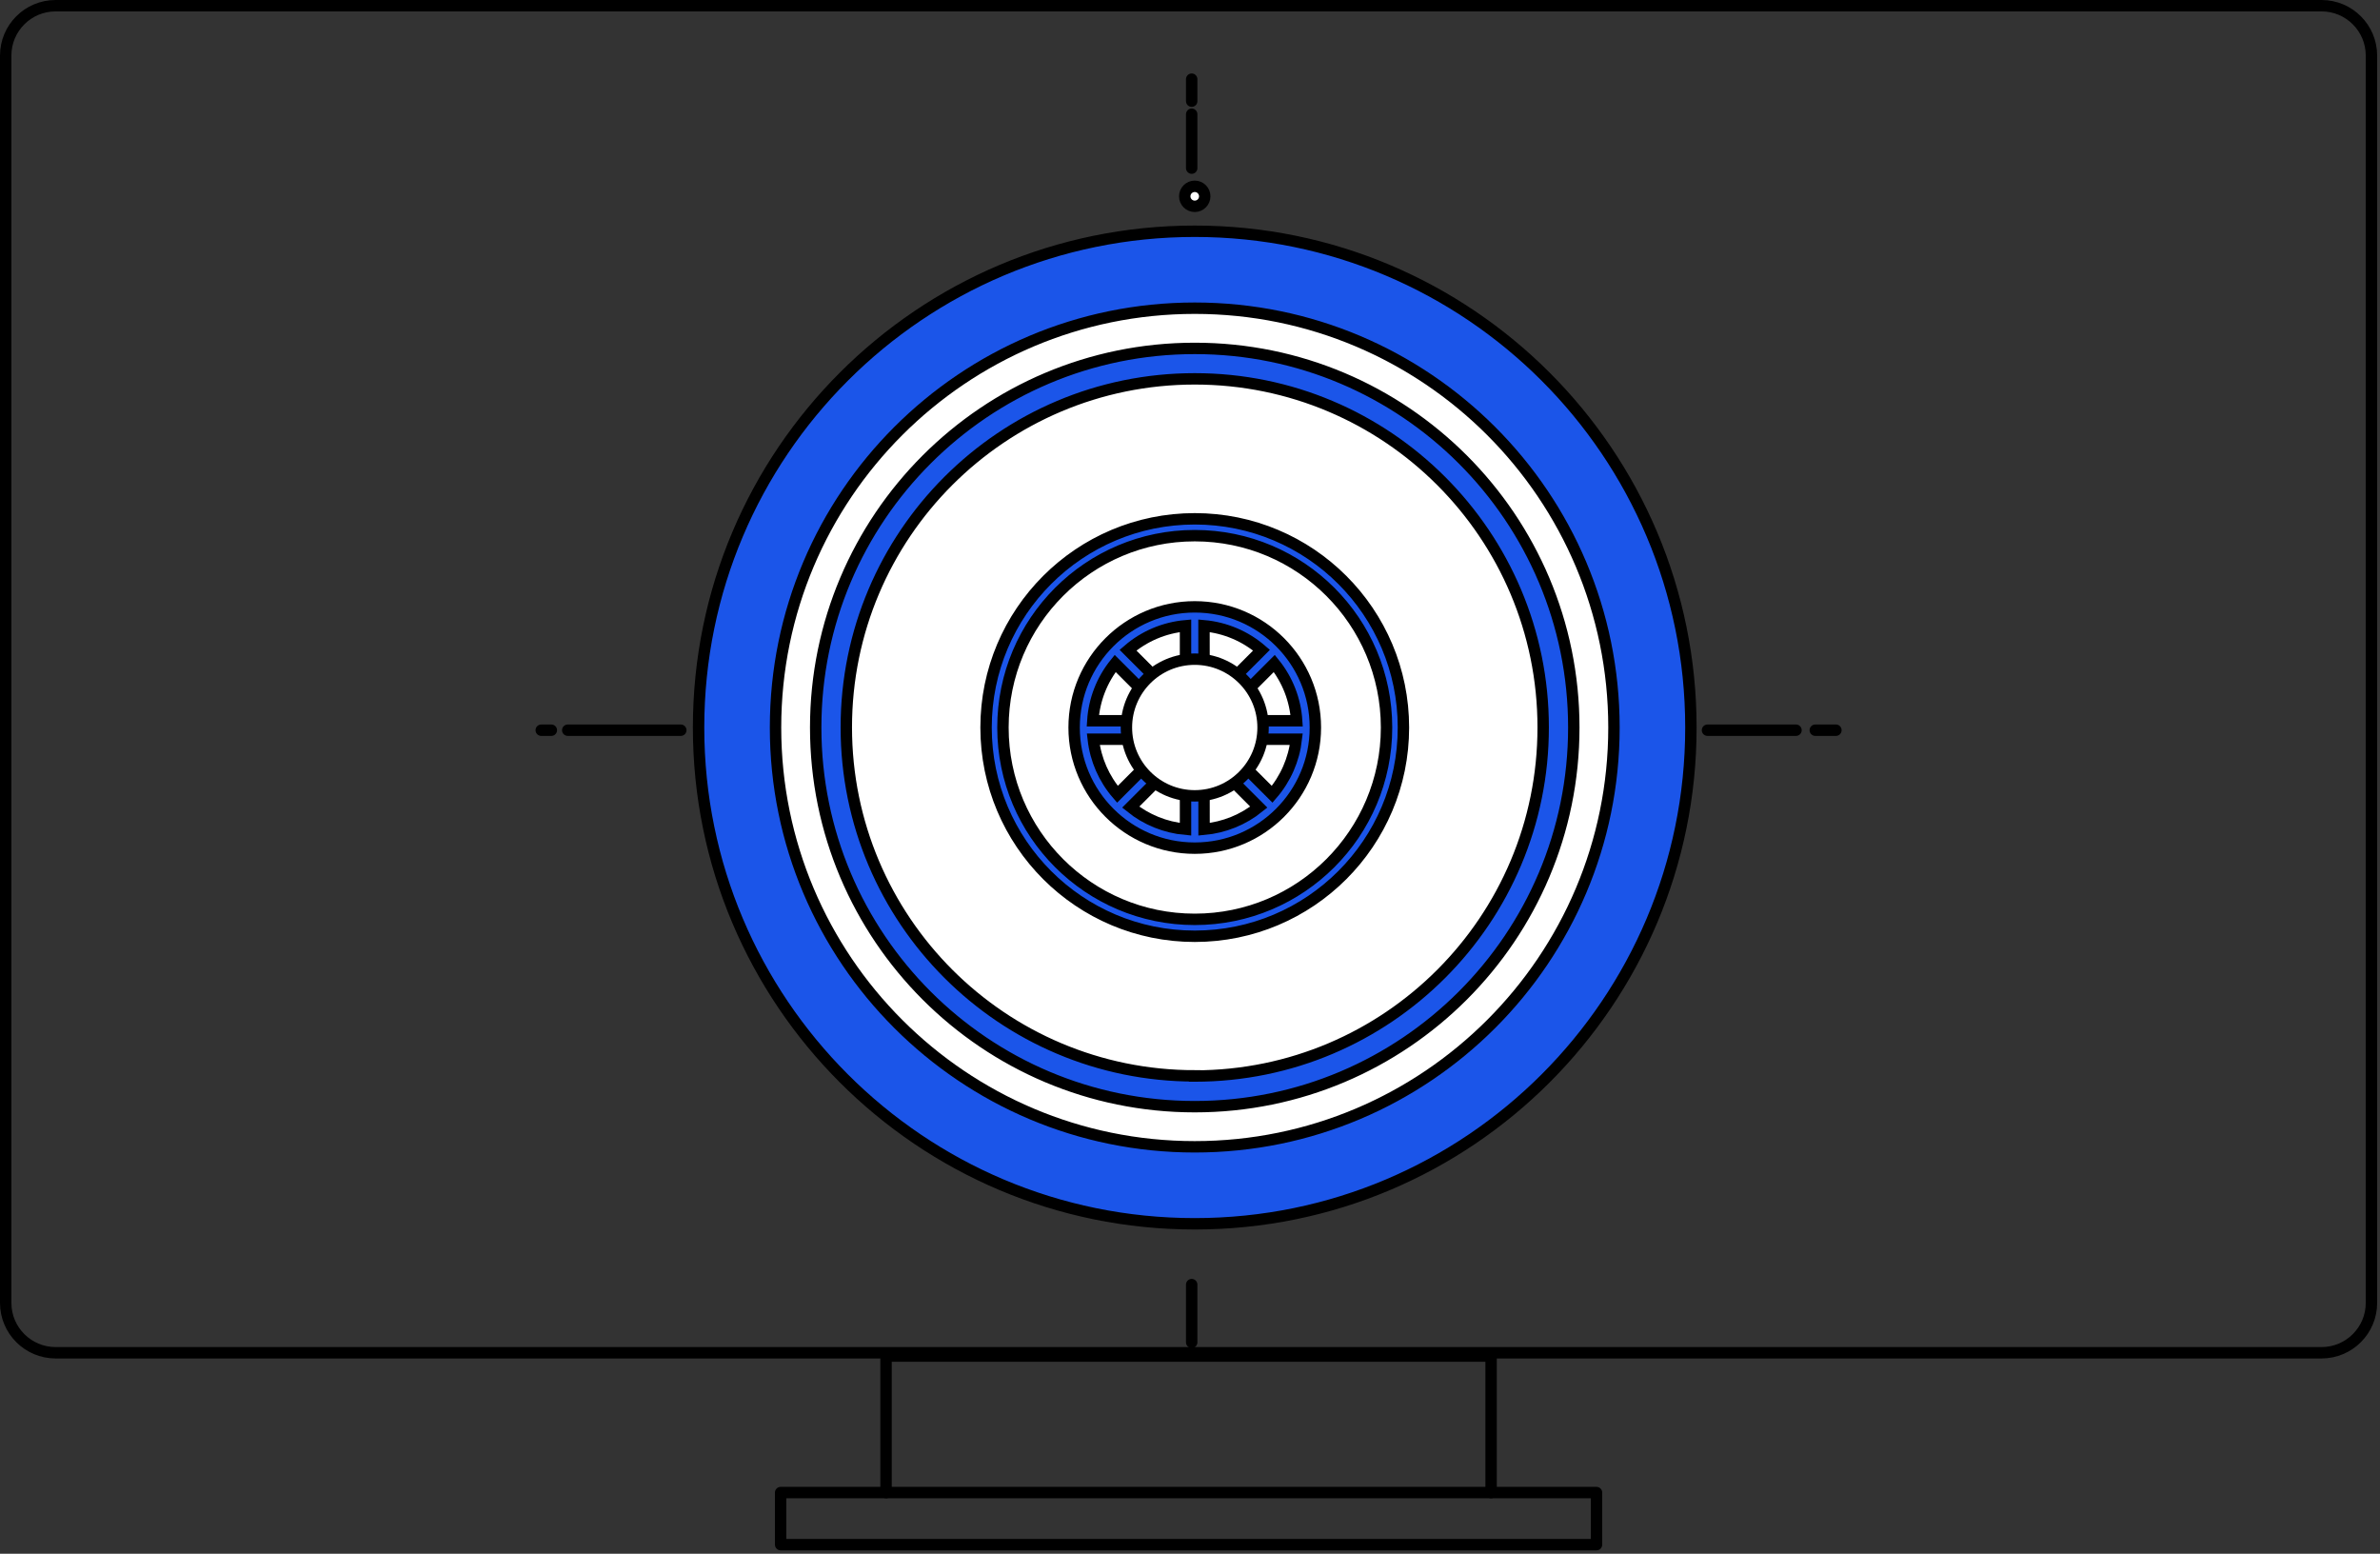
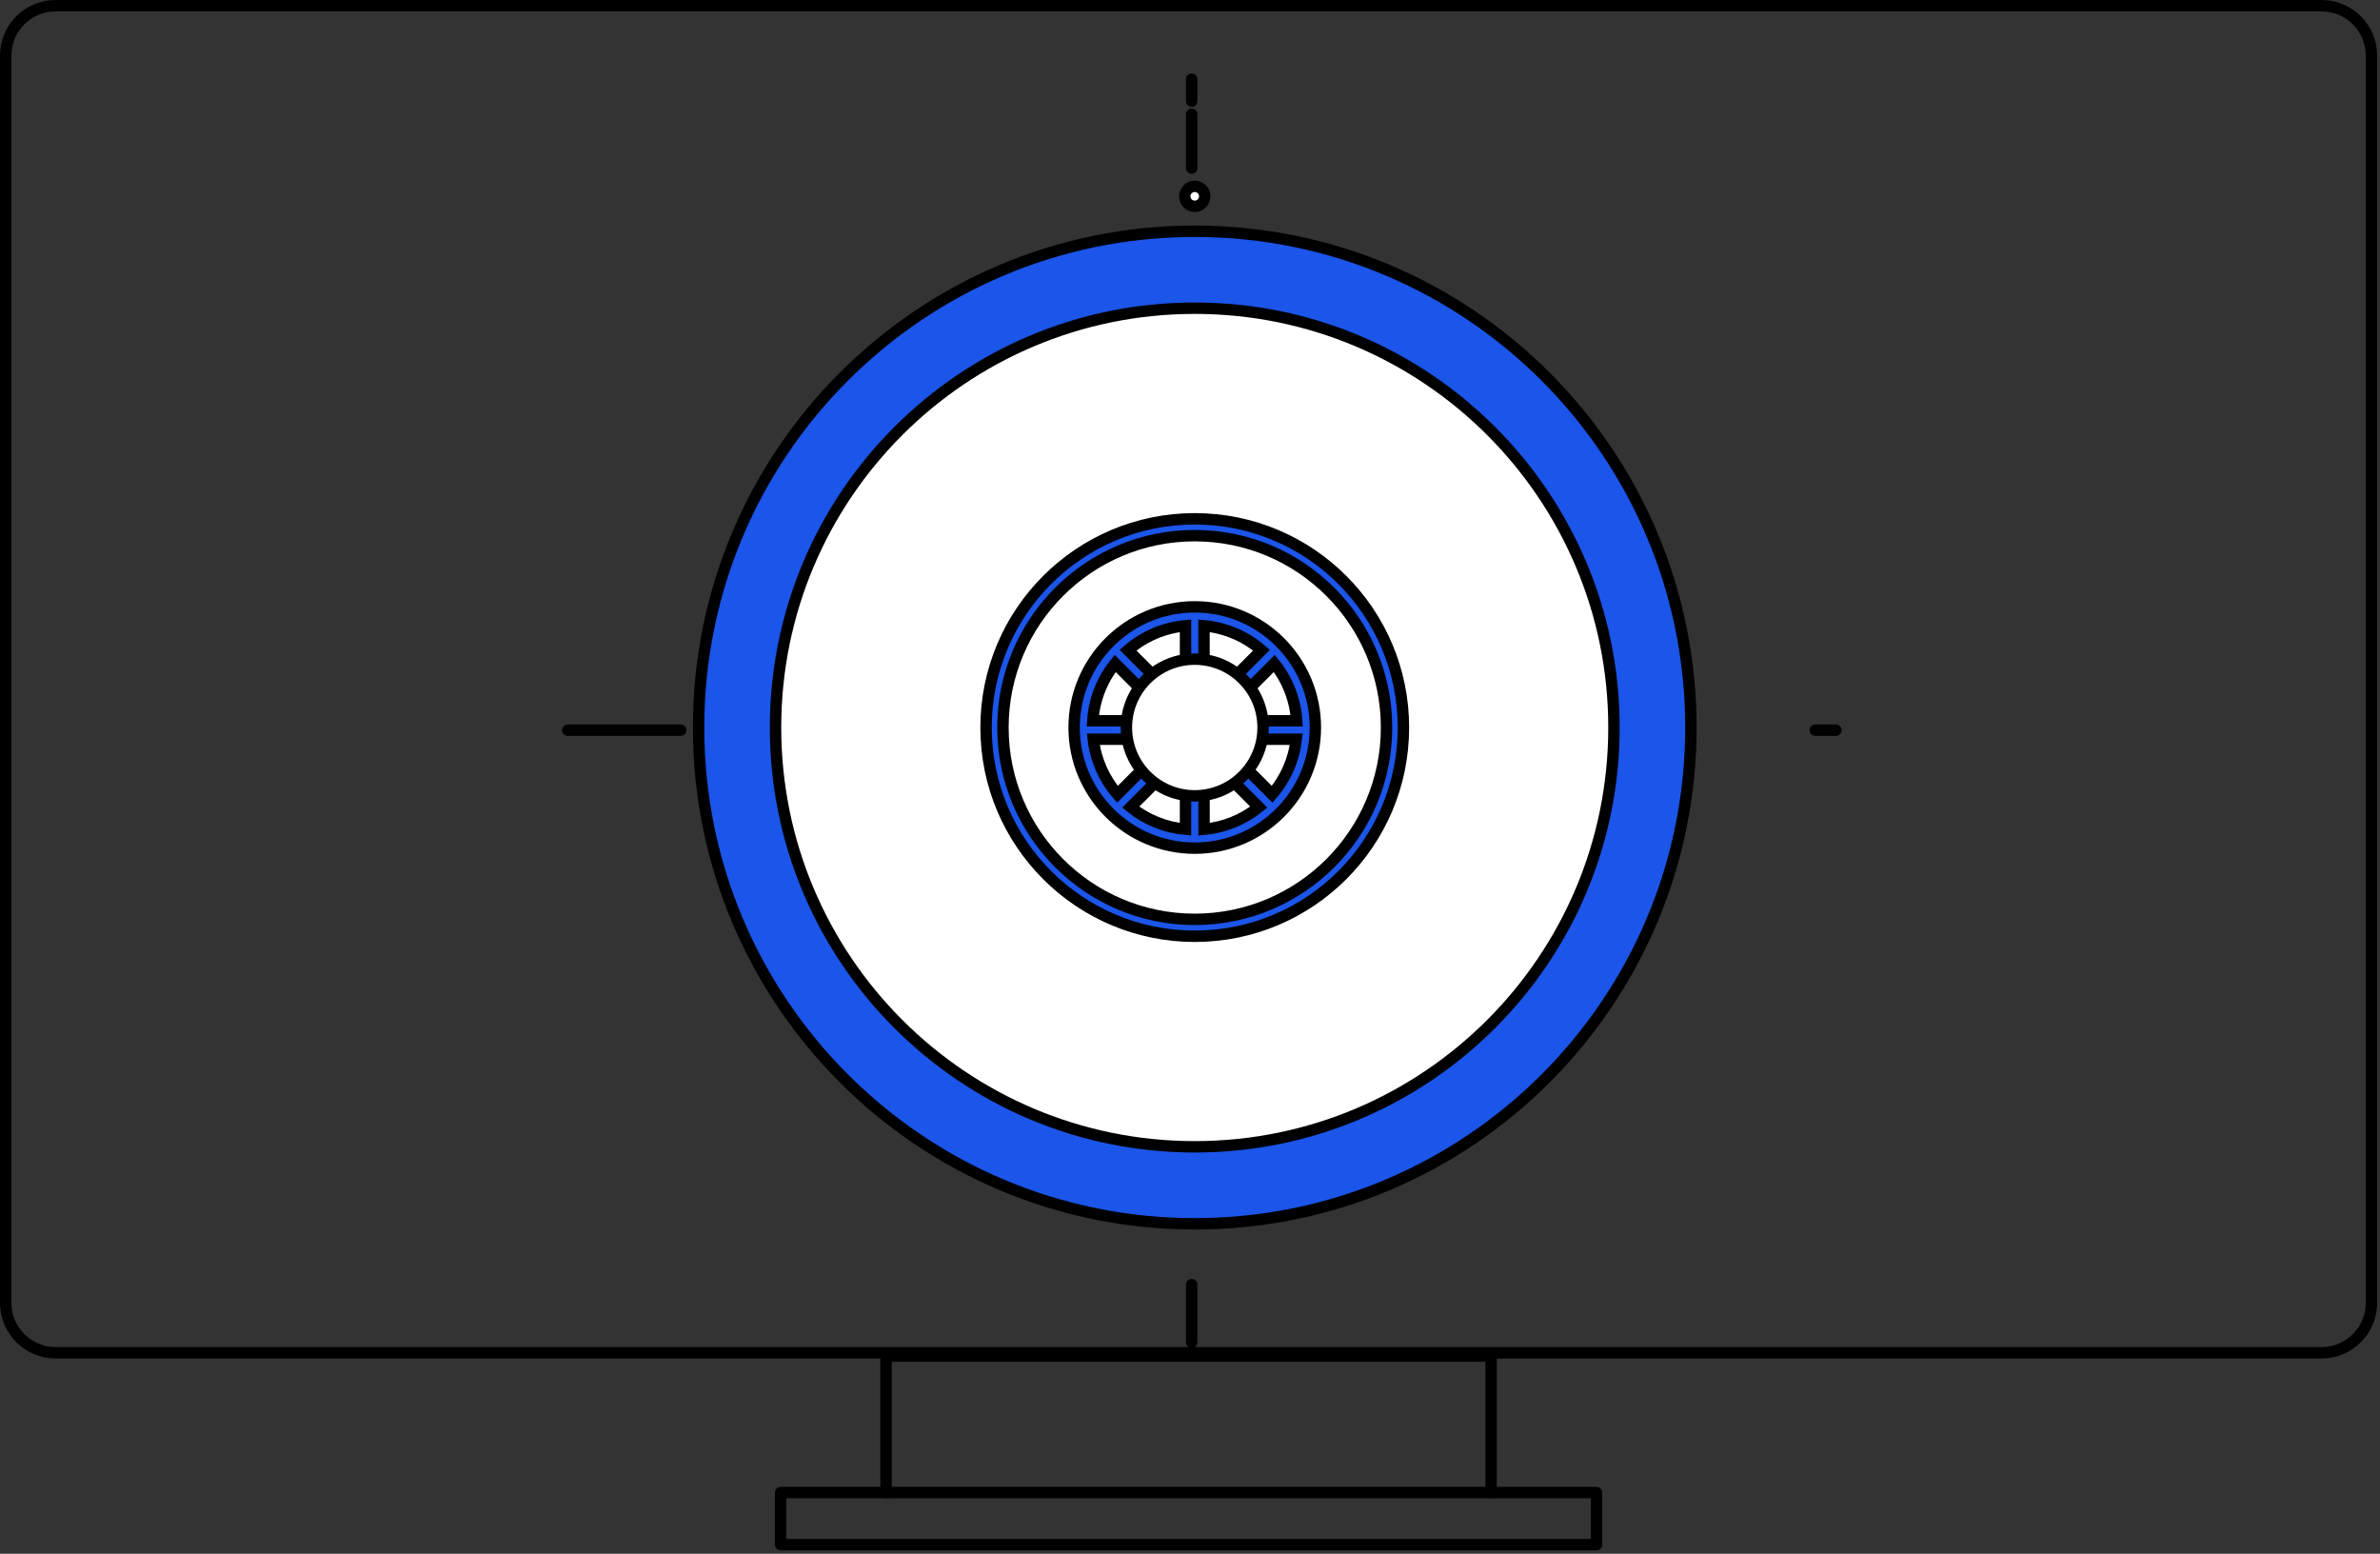
<svg xmlns="http://www.w3.org/2000/svg" width="334" height="218" viewBox="0 0 334 218" fill="none">
  <rect x="0" y="0" width="334" height="218" fill="#333333" stroke="none" />
  <g clip-path="url(#clip0_283_406)">
    <path d="M209.256 190.269H124.344V209.415H209.256V190.269Z" stroke="black" stroke-width="1.6" stroke-linecap="round" stroke-linejoin="round" />
    <path d="M209.256 209.415H224.047V216.723H109.553V209.415H124.344" stroke="black" stroke-width="1.6" stroke-linecap="round" stroke-linejoin="round" />
    <path d="M167.665 171.706C206.121 171.706 237.295 140.531 237.295 102.076C237.295 63.62 206.121 32.446 167.665 32.446C129.21 32.446 98.035 63.62 98.035 102.076C98.035 140.531 129.21 171.706 167.665 171.706Z" fill="#1B55E9" stroke="black" stroke-width="1.6" stroke-miterlimit="10" stroke-linecap="round" />
    <path d="M167.666 160.904C200.157 160.904 226.497 134.564 226.497 102.073C226.497 69.582 200.157 43.242 167.666 43.242C135.174 43.242 108.835 69.582 108.835 102.073C108.835 134.564 135.174 160.904 167.666 160.904Z" fill="white" stroke="black" stroke-width="1.6" stroke-miterlimit="10" stroke-linecap="round" />
-     <path d="M167.666 48.883C138.287 48.883 114.471 72.699 114.471 102.078C114.471 131.457 138.287 155.273 167.666 155.273C197.045 155.273 220.861 131.457 220.861 102.078V102.073C220.861 72.697 197.047 48.883 167.671 48.883H167.666ZM167.666 150.951C140.66 150.951 118.768 129.059 118.768 102.053C118.768 75.047 140.66 53.155 167.666 53.155C194.672 53.155 216.564 75.047 216.564 102.053C216.575 129.059 194.692 150.96 167.686 150.971H167.666V150.951Z" fill="#1B55E9" stroke="black" stroke-width="1.6" stroke-miterlimit="10" stroke-linecap="round" />
    <path d="M167.666 72.792C151.492 72.792 138.38 85.904 138.38 102.078C138.38 118.252 151.492 131.364 167.666 131.364C183.84 131.364 196.952 118.252 196.952 102.078V102.073C196.952 85.902 183.842 72.792 167.671 72.792H167.666ZM167.666 128.989C152.801 128.989 140.75 116.938 140.75 102.073C140.75 87.208 152.801 75.157 167.666 75.157C182.531 75.157 194.582 87.208 194.582 102.073C194.582 116.938 182.531 128.989 167.666 128.989Z" fill="#1B55E9" stroke="black" stroke-width="1.6" stroke-miterlimit="10" stroke-linecap="round" />
    <path d="M167.666 85.145C158.317 85.145 150.738 92.724 150.738 102.073C150.738 111.422 158.317 119.001 167.666 119.001C177.015 119.001 184.594 111.422 184.594 102.073C184.594 92.724 177.015 85.145 167.666 85.145ZM168.965 87.799C171.948 88.066 174.772 89.264 177.036 91.224L168.975 99.295L168.965 87.799ZM166.371 99.295L158.3 91.224C160.564 89.263 163.387 88.064 166.371 87.799V99.295ZM164.539 101.127H153.361C153.551 98.187 154.647 95.378 156.498 93.086L164.539 101.127ZM164.539 103.716L156.817 111.443C154.933 109.268 153.751 106.575 153.426 103.716H164.539ZM166.371 105.553V116.352C163.555 116.102 160.878 115.021 158.679 113.245L166.371 105.553ZM168.965 105.553L176.657 113.245C174.46 115.018 171.786 116.099 168.975 116.352L168.965 105.553ZM170.797 103.716H181.92C181.593 106.574 180.412 109.268 178.529 111.443L170.797 103.716ZM170.797 101.127L178.833 93.086C180.684 95.378 181.78 98.187 181.97 101.127H170.797Z" fill="#1B55E9" stroke="black" stroke-width="1.6" stroke-miterlimit="10" stroke-linecap="round" />
    <path d="M167.666 111.662C172.962 111.662 177.255 107.369 177.255 102.073C177.255 96.777 172.962 92.484 167.666 92.484C162.37 92.484 158.077 96.777 158.077 102.073C158.077 107.369 162.37 111.662 167.666 111.662Z" fill="white" stroke="black" stroke-width="1.6" stroke-miterlimit="10" stroke-linecap="round" />
    <path d="M167.666 28.948C168.441 28.948 169.07 28.319 169.07 27.544C169.07 26.768 168.441 26.14 167.666 26.14C166.89 26.14 166.262 26.768 166.262 27.544C166.262 28.319 166.89 28.948 167.666 28.948Z" fill="white" stroke="black" stroke-width="1.6" stroke-miterlimit="10" stroke-linecap="round" />
    <path d="M167.238 14.195V11.108" stroke="black" stroke-width="1.6" stroke-miterlimit="10" stroke-linecap="round" />
    <path d="M167.238 23.59V16.027" stroke="black" stroke-width="1.6" stroke-miterlimit="10" stroke-linecap="round" />
    <path d="M167.238 188.338V180.237" stroke="black" stroke-width="1.6" stroke-miterlimit="10" stroke-linecap="round" />
-     <path d="M239.622 102.452H252.044" stroke="black" stroke-width="1.6" stroke-miterlimit="10" stroke-linecap="round" />
    <path d="M79.674 102.452H95.542" stroke="black" stroke-width="1.6" stroke-miterlimit="10" stroke-linecap="round" />
-     <path d="M75.955 102.452H77.374" stroke="black" stroke-width="1.6" stroke-miterlimit="10" stroke-linecap="round" />
    <path d="M254.748 102.452H257.645" stroke="black" stroke-width="1.6" stroke-miterlimit="10" stroke-linecap="round" />
    <path d="M325.8 0.8H7.8C3.934 0.8 0.8 3.934 0.8 7.8V182.8C0.8 186.666 3.934 189.8 7.8 189.8H325.8C329.666 189.8 332.8 186.666 332.8 182.8V7.8C332.8 3.934 329.666 0.8 325.8 0.8Z" stroke="black" stroke-width="1.6" stroke-linecap="round" stroke-linejoin="round" />
  </g>
  <defs>
    <clipPath id="clip0_283_406">
      <rect width="333.6" height="217.523" fill="white" />
    </clipPath>
  </defs>
</svg>